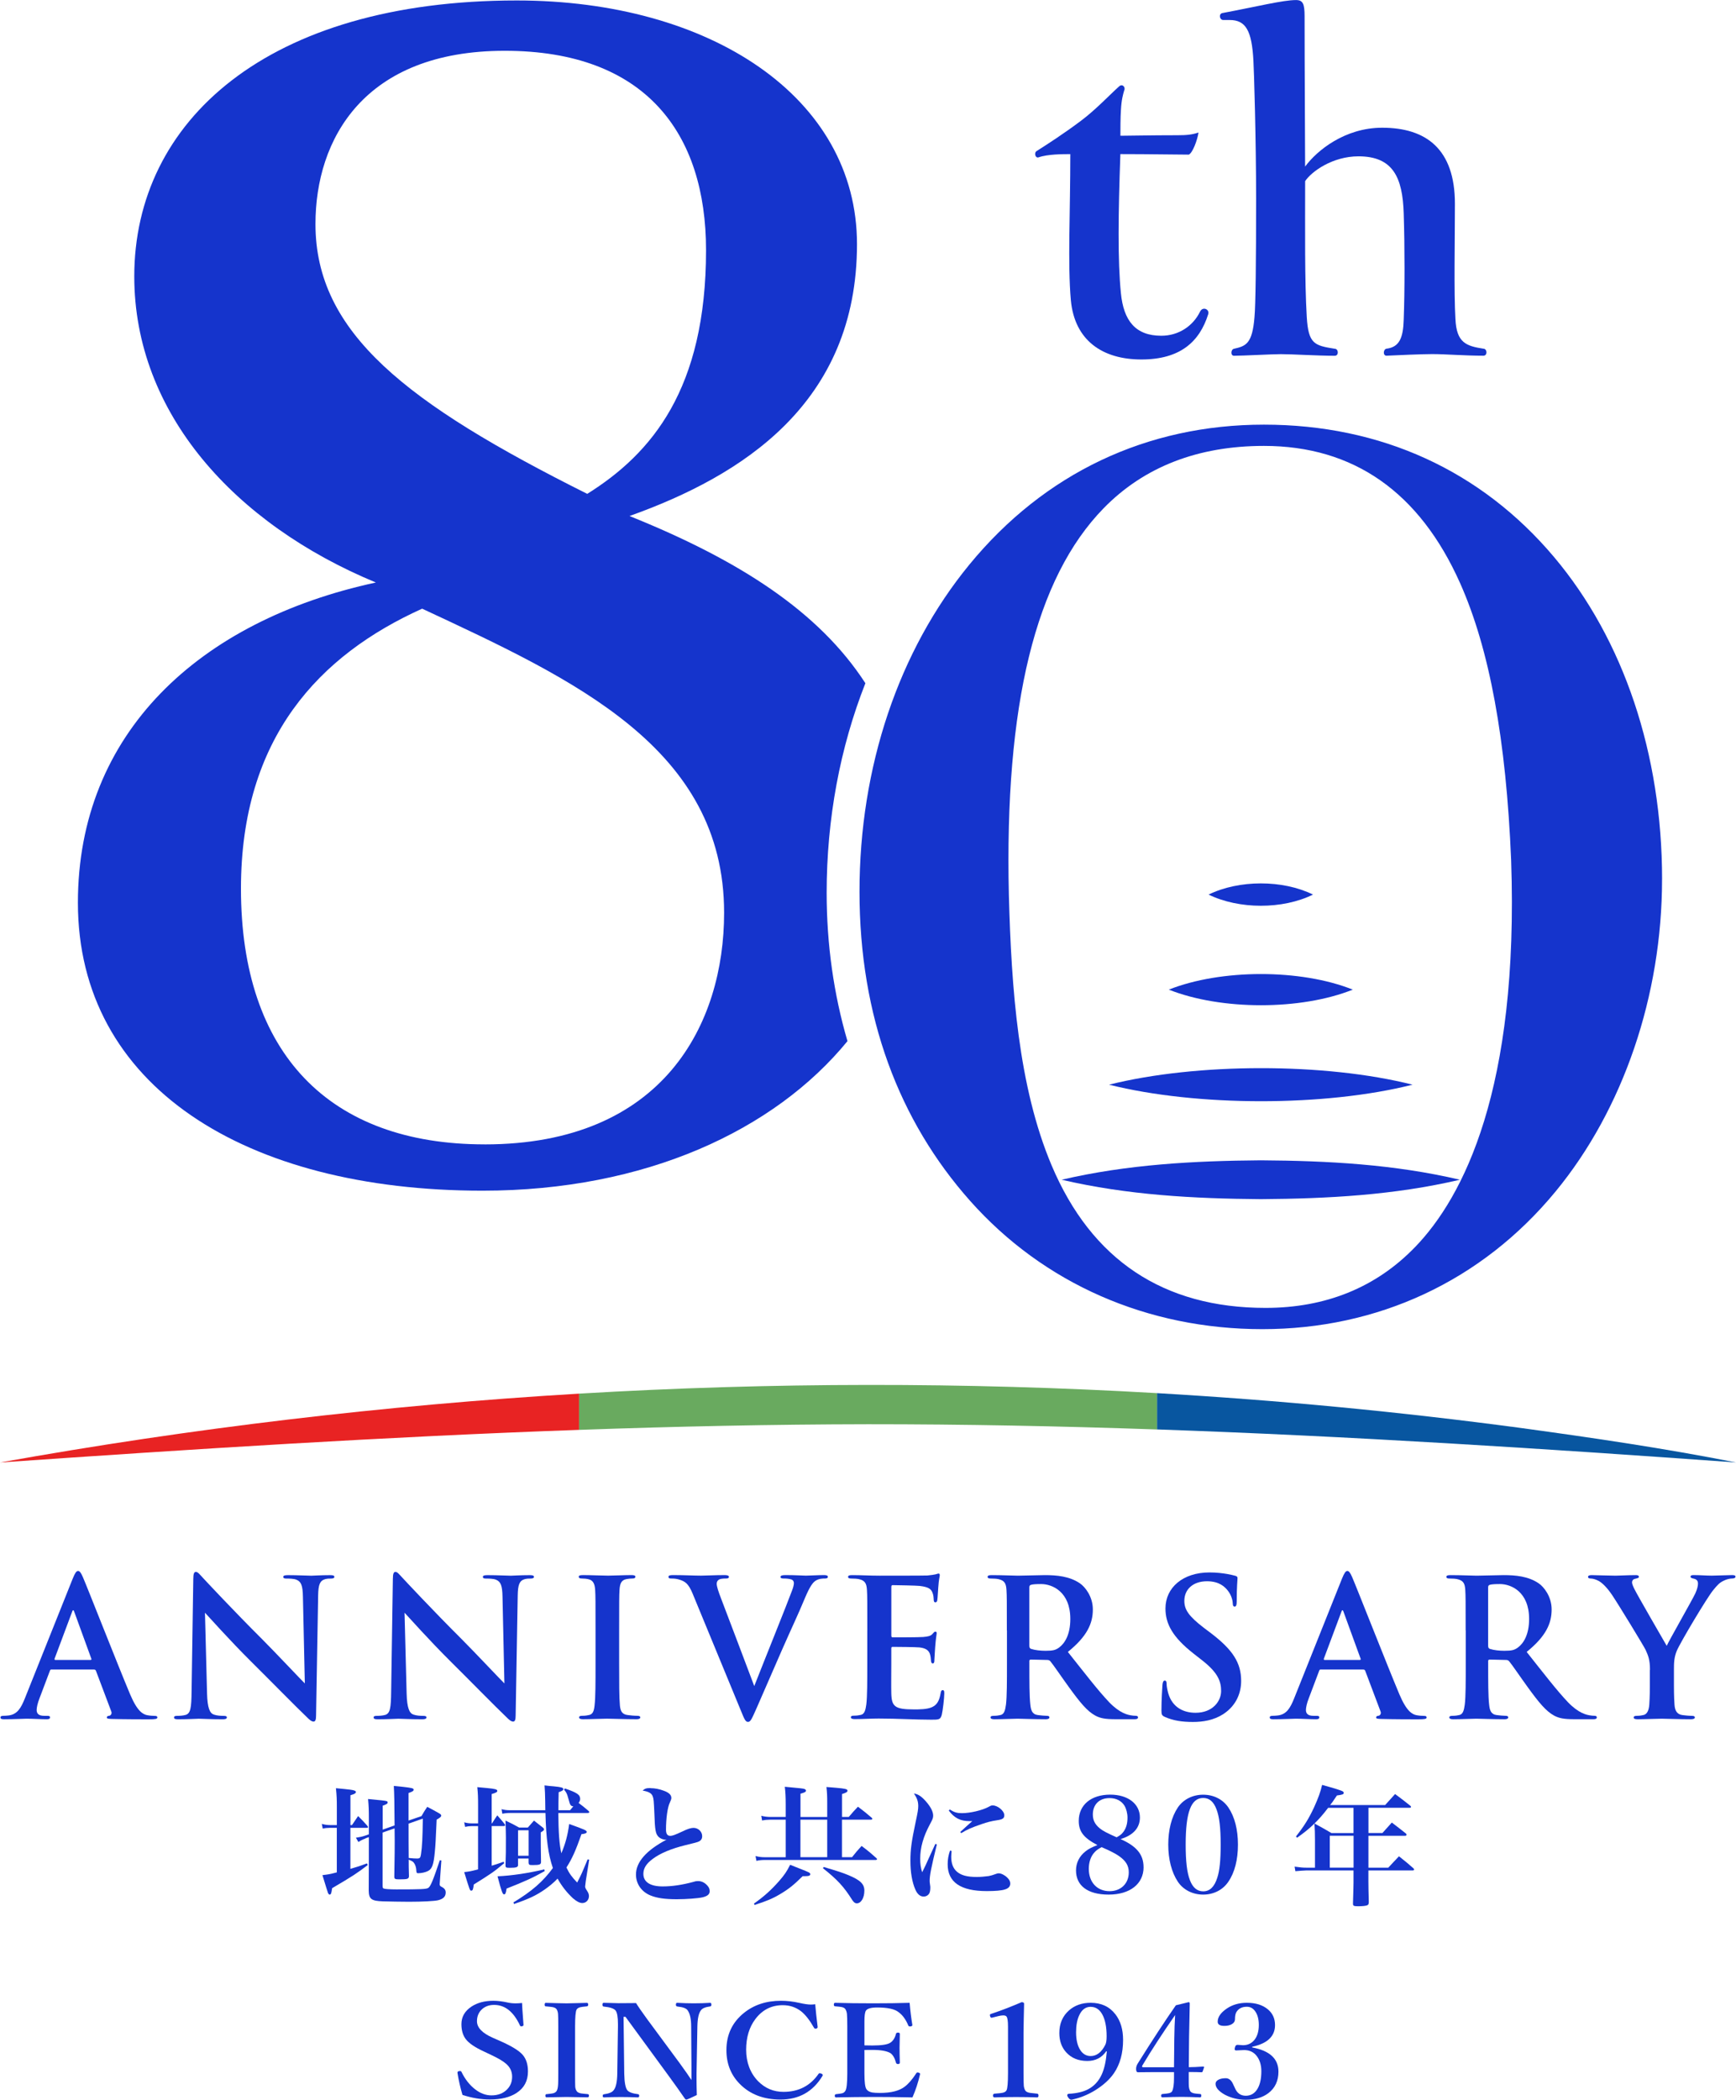
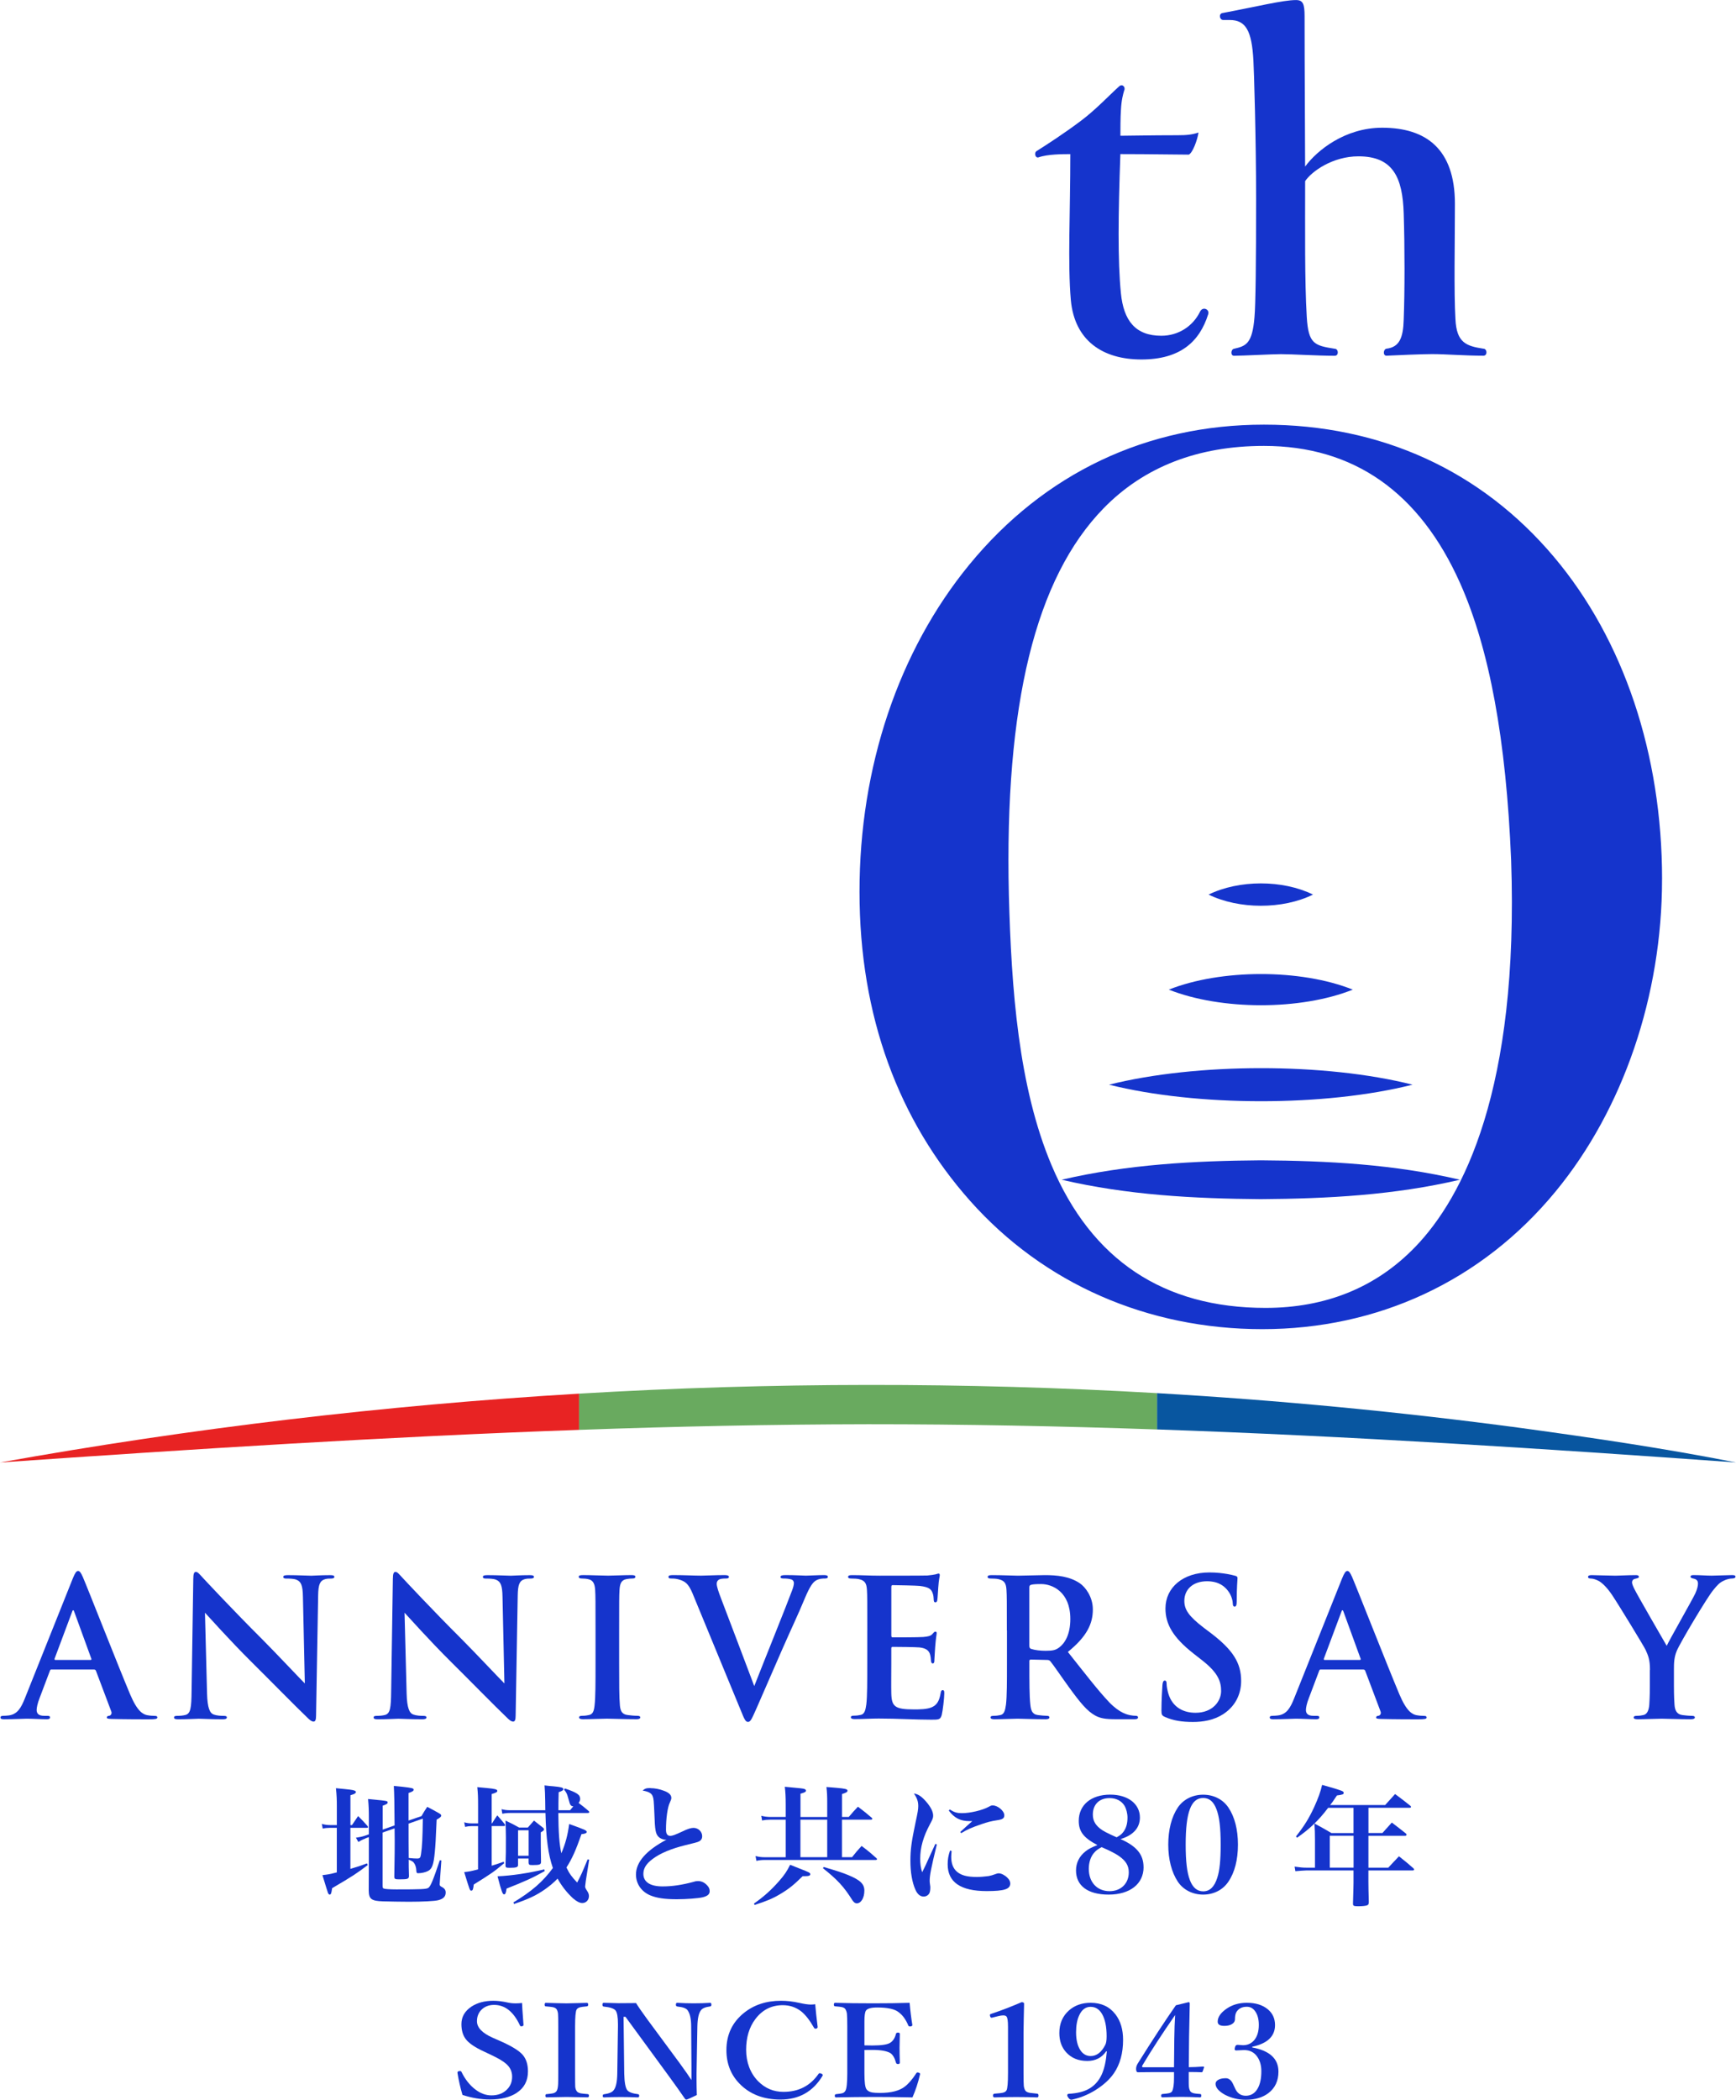
<svg xmlns="http://www.w3.org/2000/svg" id="_レイヤー_2" viewBox="0 0 558 674.66">
  <defs>
    <style>.cls-1{fill:#1534cc;}.cls-1,.cls-2,.cls-3,.cls-4,.cls-5{stroke-width:0px;}.cls-2{fill:#69aa5f;}.cls-3{fill:#1534cc;}.cls-4{fill:#0856a0;}.cls-5{fill:#e82323;}</style>
  </defs>
  <g id="_レイヤー_1-2">
    <path class="cls-1" d="M360.29,94.2c.87,8.83,4.67,13.68,12.99,13.68,5.54,0,10.22-3.12,12.47-7.79.87-1.73,3.12-.69,2.6.87-2.77,8.83-9,14.54-21.47,14.54s-21.47-6.06-22.68-19.05c-1.04-11.77-.17-28.05-.17-46.93-2.42,0-7.27,0-10.22,1.04-1.04.35-1.56-1.56-.52-2.08,3.29-2.08,8.66-5.54,14.2-9.7,4.85-3.64,9.35-8.48,12.29-11.08,1.04-.87,2.08.35,1.56,1.38-.35,1.21-.87,2.94-1.04,6.23-.17,2.42-.17,6.58-.17,8.31,2.94,0,9.35-.17,18.35-.17,2.94,0,4.67-.17,6.75-.87-.35,2.42-1.9,6.58-3.12,7.1-4.67,0-12.12-.17-21.99-.17-.69,19.05-.87,34.46.17,44.67Z" />
    <path class="cls-1" d="M419.51,53.51c3.81-5.19,12.81-12.47,24.76-12.47,14.2,0,23.38,6.93,23.38,24.42,0,11.95-.35,28.57.17,37.06.35,7.62,3.46,8.66,9,9.52,1.21,0,1.38,2.25,0,2.25-6.06,0-12.12-.52-16.45-.52-3.12,0-11.43.35-14.72.52-1.21,0-1.04-2.08,0-2.25,4.16-.52,5.37-3.46,5.54-9.35.35-8.83.35-23.55,0-34.11-.35-11.6-3.46-18.35-14.54-18.35-8.31,0-15.06,4.85-17.14,7.97,0,15.41-.17,32.03.52,43.64.52,8.66,2.42,9.18,9,10.22,1.21,0,1.39,2.25,0,2.25-5.71,0-13.51-.52-17.32-.52-2.77,0-12.29.52-15.06.52-1.21,0-1.04-2.08,0-2.25,3.81-.87,5.89-1.56,6.58-10.22.35-3.64.52-17.49.52-37.92,0-19.05-.69-41.73-.87-44.5-.52-9.52-2.42-12.99-7.62-12.99h-2.08c-1.21,0-1.56-2.08-.17-2.25,11.08-2.08,19.39-4.16,23.55-4.16,2.25,0,2.77,1.21,2.77,5.19,0,17.14.17,39.13.17,48.31Z" />
    <path class="cls-1" d="M16.56,536.41c-.31,0-.43.12-.55.49l-3.31,8.76c-.61,1.53-.92,3-.92,3.74,0,1.1.55,1.9,2.45,1.9h.92c.73,0,.92.12.92.49,0,.49-.37.61-1.04.61-1.96,0-4.59-.18-6.49-.18-.67,0-4.04.18-7.23.18-.8,0-1.16-.12-1.16-.61,0-.37.37-.49.86-.49.55,0,1.29-.06,1.78-.12,2.82-.37,3.98-2.45,5.21-5.51l15.38-38.47c.73-1.78,1.16-2.45,1.72-2.45.49,0,.92.55,1.53,1.96,1.47,3.37,11.27,28.37,15.19,37.68,2.33,5.51,4.1,6.37,5.39,6.68.92.18,1.84.25,2.57.25.49,0,.8.12.8.49,0,.49-.55.61-2.82.61s-7.11,0-12.01-.12c-1.1-.06-1.41-.12-1.41-.49,0-.31.24-.49.86-.55.43-.12.86-.67.55-1.41l-4.9-12.99c-.12-.31-.31-.43-.61-.43h-13.66ZM29.06,533.35c.31,0,.37-.18.31-.37l-5.51-15.13c-.18-.55-.43-.74-.67,0l-5.64,15.07c-.06.25,0,.43.25.43h11.27Z" />
    <path class="cls-1" d="M62.14,507.13c0-1.22.18-2.08.8-2.08.67,0,1.23.8,2.27,1.9.73.8,10.05,10.78,18.99,19.67,4.17,4.17,12.74,13.29,13.78,14.27l-.61-27.81c-.06-3.74-.61-4.9-2.08-5.51-.92-.37-2.39-.37-3.25-.37-.74,0-.98-.18-.98-.55,0-.49.67-.55,1.59-.55,3.19,0,6.13.18,7.41.18.67,0,3-.18,6-.18.8,0,1.41.06,1.41.55,0,.37-.37.55-1.1.55-.61,0-1.1,0-1.84.18-1.72.49-2.21,1.78-2.27,5.21-.24,12.93-.43,25.73-.67,38.66,0,1.35-.25,1.9-.8,1.9-.67,0-1.41-.67-2.08-1.35-3.86-3.68-11.7-11.7-18.07-18.01-6.68-6.62-13.66-14.46-14.76-15.62l.67,25.91c.12,4.78.92,6.37,2.14,6.8,1.04.37,2.21.43,3.19.43.67,0,1.04.12,1.04.49,0,.49-.55.61-1.41.61-3.98,0-6.43-.18-7.6-.18-.55,0-3.43.18-6.62.18-.8,0-1.35-.06-1.35-.61,0-.37.37-.49.98-.49.8,0,1.9-.06,2.76-.31,1.59-.49,1.84-2.27,1.9-7.6.18-12.99.43-28.12.55-36.27Z" />
    <path class="cls-1" d="M126.29,507.13c0-1.22.18-2.08.8-2.08.67,0,1.23.8,2.27,1.9.73.8,10.05,10.78,18.99,19.67,4.17,4.17,12.74,13.29,13.78,14.27l-.61-27.81c-.06-3.74-.61-4.9-2.08-5.51-.92-.37-2.39-.37-3.25-.37-.74,0-.98-.18-.98-.55,0-.49.67-.55,1.59-.55,3.19,0,6.13.18,7.41.18.67,0,3-.18,6-.18.8,0,1.41.06,1.41.55,0,.37-.37.55-1.1.55-.61,0-1.1,0-1.84.18-1.72.49-2.21,1.78-2.27,5.21-.24,12.93-.43,25.73-.67,38.66,0,1.35-.25,1.9-.8,1.9-.67,0-1.41-.67-2.08-1.35-3.86-3.68-11.7-11.7-18.07-18.01-6.68-6.62-13.66-14.46-14.76-15.62l.67,25.91c.12,4.78.92,6.37,2.14,6.8,1.04.37,2.21.43,3.19.43.67,0,1.04.12,1.04.49,0,.49-.55.61-1.41.61-3.98,0-6.43-.18-7.6-.18-.55,0-3.43.18-6.62.18-.8,0-1.35-.06-1.35-.61,0-.37.37-.49.98-.49.8,0,1.9-.06,2.76-.31,1.59-.49,1.84-2.27,1.9-7.6.18-12.99.43-28.12.55-36.27Z" />
    <path class="cls-1" d="M191.42,523.85c0-9.31,0-11.03-.12-12.99-.12-2.08-.74-3.12-2.08-3.43-.67-.18-1.47-.25-2.21-.25-.61,0-.98-.12-.98-.61,0-.37.49-.49,1.47-.49,2.33,0,6.19.18,7.96.18,1.53,0,5.15-.18,7.47-.18.8,0,1.29.12,1.29.49,0,.49-.37.61-.98.61s-1.1.06-1.84.18c-1.65.31-2.14,1.35-2.27,3.49-.12,1.96-.12,3.68-.12,12.99v10.78c0,5.94,0,10.78.25,13.42.18,1.65.61,2.76,2.45,3,.86.12,2.21.25,3.12.25.67,0,.98.18.98.49,0,.43-.49.61-1.16.61-4.04,0-7.9-.18-9.56-.18-1.41,0-5.27.18-7.72.18-.8,0-1.23-.18-1.23-.61,0-.31.24-.49.98-.49.92,0,1.65-.12,2.21-.25,1.23-.25,1.59-1.29,1.78-3.06.31-2.57.31-7.41.31-13.36v-10.78Z" />
    <path class="cls-1" d="M222.66,512.09c-1.41-3.37-2.45-4.04-4.66-4.66-.92-.25-1.9-.25-2.39-.25-.55,0-.74-.18-.74-.55,0-.49.67-.55,1.59-.55,3.25,0,6.74.18,8.88.18,1.53,0,4.47-.18,7.54-.18.74,0,1.41.12,1.41.55s-.37.55-.92.55c-.98,0-1.9.06-2.39.43-.43.31-.61.74-.61,1.29,0,.8.55,2.51,1.41,4.72,3.37,8.82,7.47,19.67,10.66,28.12,2.63-6.74,10.72-26.77,12.19-30.82.31-.8.55-1.72.55-2.27,0-.49-.25-.98-.8-1.16-.74-.25-1.65-.31-2.45-.31-.55,0-1.04-.06-1.04-.49,0-.49.55-.61,1.72-.61,3.06,0,5.64.18,6.43.18,1.04,0,3.92-.18,5.76-.18.8,0,1.29.12,1.29.55s-.37.55-.98.55-1.9,0-3,.74c-.8.55-1.71,1.59-3.37,5.51-2.39,5.76-4.04,9.07-7.35,16.6-3.92,8.94-6.8,15.62-8.15,18.69-1.59,3.55-1.96,4.53-2.82,4.53-.8,0-1.16-.86-2.33-3.74l-15.44-37.43Z" />
    <path class="cls-1" d="M278.78,523.85c0-9.31,0-11.03-.12-12.99-.12-2.08-.61-3.06-2.63-3.49-.49-.12-1.53-.18-2.39-.18-.67,0-1.04-.12-1.04-.55s.43-.55,1.35-.55c2.82,0,5.64.18,8.82.18,1.96,0,14.15,0,15.32-.06,1.16-.12,2.14-.24,2.63-.37.31-.06.67-.25.98-.25s.37.25.37.55c0,.43-.31,1.16-.49,3.98-.06.61-.18,3.31-.31,4.04-.06.31-.18.67-.61.67s-.55-.37-.55-1.1c0-.25-.06-1.23-.37-1.96-.43-1.1-1.04-1.84-4.11-2.21-1.04-.12-7.47-.25-8.7-.25-.31,0-.43.18-.43.61v15.5c0,.43.06.67.43.67,1.35,0,8.39,0,9.8-.12,1.47-.12,2.39-.31,2.94-.92.43-.49.67-.8.98-.8.25,0,.43.12.43.49s-.25,1.35-.49,4.47c-.06,1.22-.25,3.68-.25,4.1,0,.49,0,1.16-.55,1.16-.43,0-.55-.67-.55-.98-.06-.61-.06-.98-.25-1.78-.31-1.23-1.16-2.14-3.43-2.39-1.16-.12-7.23-.18-8.7-.18-.31,0-.37.25-.37.61v4.84c0,2.08-.06,7.72,0,9.5.12,4.23,1.1,5.15,7.35,5.15,1.59,0,4.17,0,5.76-.74s2.33-2.02,2.76-4.53c.12-.67.25-.92.67-.92.49,0,.49.49.49,1.1,0,1.41-.49,5.58-.8,6.8-.43,1.59-.98,1.59-3.31,1.59-5.45,0-10.84-.37-16.97-.37-2.45,0-4.96.18-7.72.18-.8,0-1.23-.18-1.23-.61,0-.31.25-.49.98-.49.92,0,1.65-.12,2.21-.25,1.23-.25,1.53-1.59,1.78-3.37.31-2.57.31-7.41.31-13.05v-10.78Z" />
    <path class="cls-1" d="M323.63,523.85c0-9.31,0-11.03-.12-12.99-.12-2.08-.61-3.06-2.63-3.49-.49-.12-1.53-.18-2.39-.18-.67,0-1.04-.12-1.04-.55s.43-.55,1.35-.55c3.25,0,7.11.18,8.39.18,2.08,0,6.74-.18,8.64-.18,3.86,0,7.96.37,11.27,2.63,1.71,1.16,4.17,4.29,4.17,8.39,0,4.53-1.84,8.64-8.03,13.66,5.45,6.86,9.68,12.38,13.29,16.17,3.43,3.55,5.88,3.98,6.8,4.17.67.12,1.23.18,1.72.18s.74.18.74.49c0,.49-.43.61-1.16.61h-6c-3.43,0-4.96-.31-6.56-1.16-2.63-1.41-4.96-4.29-8.39-9.01-2.45-3.37-5.27-7.54-6.07-8.45-.31-.37-.67-.43-1.1-.43l-5.15-.12c-.31,0-.49.12-.49.49v.86c0,5.7,0,10.54.31,13.11.18,1.78.55,3.12,2.39,3.37.92.12,2.27.25,3,.25.49,0,.74.18.74.49,0,.43-.43.61-1.22.61-3.55,0-8.09-.18-9.01-.18-1.16,0-5.02.18-7.47.18-.8,0-1.23-.18-1.23-.61,0-.31.25-.49.98-.49.92,0,1.65-.12,2.21-.25,1.23-.25,1.53-1.59,1.78-3.37.31-2.57.31-7.41.31-13.05v-10.78ZM330.86,528.69c0,.67.12.92.55,1.1,1.29.43,3.12.61,4.66.61,2.45,0,3.25-.25,4.35-1.04,1.84-1.35,3.61-4.17,3.61-9.19,0-8.7-5.76-11.21-9.37-11.21-1.53,0-2.63.06-3.25.24-.43.12-.55.37-.55.86v18.62Z" />
    <path class="cls-1" d="M374.48,551.67c-.98-.43-1.16-.73-1.16-2.08,0-3.37.25-7.04.31-8.03.06-.92.25-1.59.74-1.59.55,0,.61.55.61,1.04,0,.8.25,2.08.55,3.12,1.35,4.53,4.96,6.19,8.76,6.19,5.51,0,8.21-3.74,8.21-6.98,0-3-.92-5.82-6-9.8l-2.82-2.21c-6.74-5.27-9.07-9.56-9.07-14.52,0-6.74,5.64-11.58,14.15-11.58,2.33,0,4.17.25,5.64.49,1.04.18,1.84.37,2.51.55.55.12.86.31.86.74,0,.8-.25,2.57-.25,7.35,0,1.35-.18,1.84-.67,1.84-.43,0-.61-.37-.61-1.1,0-.55-.31-2.45-1.59-4.04-.92-1.16-2.7-3-6.68-3-4.53,0-7.29,2.63-7.29,6.31,0,2.82,1.41,4.96,6.49,8.82l1.72,1.29c7.41,5.58,10.05,9.8,10.05,15.62,0,3.55-1.35,7.78-5.76,10.66-3.06,1.96-6.49,2.51-9.74,2.51-3.55,0-6.31-.43-8.95-1.59Z" />
    <path class="cls-1" d="M424.54,536.41c-.31,0-.43.12-.55.49l-3.31,8.76c-.61,1.53-.92,3-.92,3.74,0,1.1.55,1.9,2.45,1.9h.92c.74,0,.92.12.92.49,0,.49-.37.61-1.04.61-1.96,0-4.59-.18-6.49-.18-.67,0-4.04.18-7.23.18-.8,0-1.16-.12-1.16-.61,0-.37.37-.49.86-.49.55,0,1.29-.06,1.78-.12,2.82-.37,3.98-2.45,5.21-5.51l15.38-38.47c.74-1.78,1.16-2.45,1.72-2.45.49,0,.92.55,1.53,1.96,1.47,3.37,11.27,28.37,15.19,37.68,2.33,5.51,4.11,6.37,5.39,6.68.92.18,1.84.25,2.57.25.49,0,.8.12.8.49,0,.49-.55.61-2.82.61s-7.11,0-12.01-.12c-1.1-.06-1.41-.12-1.41-.49,0-.31.25-.49.86-.55.43-.12.86-.67.55-1.41l-4.9-12.99c-.12-.31-.31-.43-.61-.43h-13.66ZM437.04,533.35c.31,0,.37-.18.31-.37l-5.51-15.13c-.18-.55-.43-.74-.67,0l-5.64,15.07c-.06.25,0,.43.25.43h11.27Z" />
-     <path class="cls-1" d="M471.1,523.85c0-9.31,0-11.03-.12-12.99-.12-2.08-.61-3.06-2.63-3.49-.49-.12-1.53-.18-2.39-.18-.67,0-1.04-.12-1.04-.55s.43-.55,1.35-.55c3.25,0,7.11.18,8.39.18,2.08,0,6.74-.18,8.64-.18,3.86,0,7.96.37,11.27,2.63,1.71,1.16,4.17,4.29,4.17,8.39,0,4.53-1.84,8.64-8.03,13.66,5.45,6.86,9.68,12.38,13.29,16.17,3.43,3.55,5.88,3.98,6.8,4.17.67.12,1.23.18,1.72.18s.74.18.74.49c0,.49-.43.61-1.16.61h-6c-3.43,0-4.96-.31-6.56-1.16-2.63-1.41-4.96-4.29-8.39-9.01-2.45-3.37-5.27-7.54-6.07-8.45-.31-.37-.67-.43-1.1-.43l-5.15-.12c-.31,0-.49.12-.49.49v.86c0,5.7,0,10.54.31,13.11.18,1.78.55,3.12,2.39,3.37.92.12,2.27.25,3,.25.49,0,.74.18.74.49,0,.43-.43.61-1.22.61-3.55,0-8.09-.18-9.01-.18-1.16,0-5.02.18-7.47.18-.8,0-1.23-.18-1.23-.61,0-.31.25-.49.98-.49.92,0,1.65-.12,2.21-.25,1.23-.25,1.53-1.59,1.78-3.37.31-2.57.31-7.41.31-13.05v-10.78ZM478.33,528.69c0,.67.12.92.55,1.1,1.29.43,3.12.61,4.66.61,2.45,0,3.25-.25,4.35-1.04,1.84-1.35,3.61-4.17,3.61-9.19,0-8.7-5.76-11.21-9.37-11.21-1.53,0-2.63.06-3.25.24-.43.12-.55.37-.55.86v18.62Z" />
    <path class="cls-1" d="M530.35,536.53c0-3.31-.61-4.66-1.41-6.43-.43-.98-8.64-14.46-10.78-17.64-1.53-2.27-3.06-3.8-4.23-4.47-.8-.43-1.84-.8-2.57-.8-.49,0-.92-.12-.92-.55,0-.37.43-.55,1.16-.55,1.1,0,5.7.18,7.72.18,1.29,0,3.8-.18,6.55-.18.61,0,.92.18.92.55s-.43.43-1.35.67c-.55.12-.86.61-.86,1.1s.31,1.23.73,2.08c.86,1.84,9.44,16.6,10.42,18.32.61-1.47,8.33-14.95,9.19-16.85.61-1.35.86-2.39.86-3.19,0-.61-.25-1.29-1.29-1.53-.55-.12-1.1-.25-1.1-.61,0-.43.31-.55,1.04-.55,2.02,0,3.98.18,5.76.18,1.35,0,5.39-.18,6.55-.18.67,0,1.1.12,1.1.49,0,.43-.49.61-1.16.61-.61,0-1.78.25-2.7.74-1.29.61-1.96,1.35-3.31,3-2.02,2.45-10.6,16.85-11.7,19.48-.92,2.21-.92,4.1-.92,6.13v5.02c0,.98,0,3.55.18,6.13.12,1.78.67,3.12,2.51,3.37.86.12,2.21.25,3.06.25.67,0,.98.18.98.49,0,.43-.49.61-1.29.61-3.86,0-7.72-.18-9.37-.18-1.53,0-5.39.18-7.66.18-.86,0-1.35-.12-1.35-.61,0-.31.31-.49.98-.49.86,0,1.59-.12,2.14-.25,1.22-.25,1.78-1.59,1.9-3.37.18-2.57.18-5.15.18-6.13v-5.02Z" />
    <path class="cls-1" d="M118.22,599.24c-3.57,2.69-4.66,3.45-11.47,7.44-.21,1.64-.38,2.06-.8,2.06-.17,0-.34-.17-.5-.46-.08-.21-.71-2.14-1.81-5.8,1.81-.21,2.18-.25,4.62-.88v-14.32h-2.14c-.8,0-1.68.08-2.39.25l-.29-1.51c.92.25,1.72.38,2.69.38h2.14v-5.8c0-2.44-.04-3.61-.29-6.05,4.87.46,5.38.55,5.92.76.34.08.5.29.5.5,0,.34-.46.63-1.76,1.01v9.58h.5c.88-1.26,1.13-1.68,1.97-2.9,1.34,1.34,1.76,1.76,2.98,3.15.13.17.21.29.21.42s-.17.21-.42.21h-5.25v13.19c2.44-.71,3.23-.97,5.33-1.76l.25.55ZM117.47,590.72c-.84.29-1.6.67-2.27,1.13l-.8-1.39c1.22-.17,1.97-.34,2.86-.63l1.3-.46v-5.38c0-2.44-.04-3.57-.25-5.96q5.67.5,6.05.71c.13.04.25.25.25.42,0,.34-.38.59-1.6,1.01v7.69l3.82-1.34q-.04-9.7-.25-12.69c1.3.13,2.35.25,2.98.29,2.9.34,3.4.46,3.4.92,0,.38-.38.63-1.64,1.05v8.86l4.16-1.43c.76-1.34,1.01-1.72,1.85-2.98,1.76.92,2.31,1.22,3.86,2.1.42.25.63.46.63.71,0,.38-.34.67-1.47,1.3-.29,6.85-.38,8.23-.59,10.42-.38,4.03-.84,5.38-2.18,6.09-.84.42-2.06.71-3.19.71-.42,0-.5-.13-.55-.63-.04-1.3-.38-2.23-.92-2.86-.34-.34-.63-.5-1.55-.88,0,2.02,0,2.6.08,5.21,0,1.01-.38,1.13-3.11,1.13-1.39,0-1.6-.13-1.6-.92.13-8.23.13-8.4.13-11.38,0-.21,0-1.76-.04-4.08l-3.86,1.34v17.01c0,.63.08.88.34.97.34.17,1.97.29,4.07.29,7.98,0,9.58-.08,10.25-.46.76-.46,1.55-2.39,3.74-8.91l.5.08-.5,6.97c-.04.34-.04.55-.04.67,0,.42.13.59.71.88.88.46,1.22,1.01,1.22,1.76,0,1.3-.76,2.06-2.39,2.48-1.13.29-4.96.5-9.45.5-1.26,0-7.6-.08-8.32-.13-3.7-.13-4.54-.71-4.58-3.45.04-6.68.04-12.39.04-17.18l-1.09.38ZM131.33,585.93c0,4.08,0,7.73.04,11.05,1.26.13,2.14.17,2.69.17.88,0,1.09-.21,1.26-1.39.38-2.48.5-5.21.59-11.43l-4.58,1.6Z" />
    <path class="cls-1" d="M158.16,585.84c.71-1.13.92-1.47,1.68-2.56,1.09,1.22,1.39,1.6,2.35,2.77.08.17.17.29.17.42s-.17.25-.46.25h-3.86v12.73q1.05-.29,3.86-1.26l.17.46c-3.49,2.9-4.2,3.36-9.79,6.85-.17,1.55-.34,1.97-.8,1.97s-.46-.08-2.27-5.96c1.55-.17,2.06-.25,4.45-.88v-13.9h-2.02c-.8,0-1.43.08-2.14.25l-.29-1.47c.92.25,1.6.34,2.44.34h2.02v-5.63c0-2.86-.04-3.86-.25-6.01,1.34.13,2.44.21,3.11.29,2.6.25,3.32.42,3.32.92,0,.38-.5.63-1.81,1.01v9.41h.13ZM175.09,601.18c-3.78,2.14-6.3,3.28-12.27,5.63-.21,1.47-.38,1.85-.8,1.85-.46,0-.76-.71-2.1-5.8,4.62-.21,9.91-1.01,15.04-2.23l.13.55ZM181.56,574.63c3.91,1.34,4.92,2.02,4.92,3.36,0,.46-.13.76-.5,1.3,1.34,1.01,1.72,1.3,3.19,2.56.17.17.25.29.25.38,0,.17-.21.29-.55.29h-9.41c.04,6.39.34,10.12.97,12.94,1.3-3.02,2.06-5.88,2.52-9.41,5.12,1.85,5.63,2.06,5.63,2.56,0,.38-.5.59-1.68.71-1.85,5.29-3.07,7.98-4.83,10.71.97,2.02,1.68,2.98,3.45,4.83,1.3-2.48,1.6-3.19,3.36-7.44l.5.08-1.09,6.85q-.21,1.51-.21,1.76c0,.38.13.67.63,1.43.42.63.59,1.09.59,1.68,0,1.26-.92,2.23-2.14,2.23-.84,0-1.89-.55-3.02-1.55-1.93-1.81-3.57-3.86-4.92-6.3-1.34,1.39-2.56,2.39-4.12,3.49-2.77,1.93-5.21,3.07-9.87,4.66l-.21-.5c5.92-3.57,9.49-6.68,12.69-11.05-1.51-4.37-2.18-9.33-2.39-17.69h-11.34c-.97,0-1.72.08-2.52.25l-.25-1.47c.97.25,1.64.34,2.77.34h11.3c0-1.09-.04-1.68-.04-3.02-.04-2.44-.08-3.11-.21-4.96,1.3.17,2.23.25,2.86.29,2.56.25,3.19.42,3.19.92,0,.34-.38.59-1.51.97-.08,2.86-.08,3.86-.08,5.8h3.74l1.05-1.26c-.5-.04-.67-.13-.88-.42-.25-.34-.25-.42-.8-2.35-.34-1.26-.55-1.68-1.3-2.6l.29-.38ZM169.67,587.19q.97-1.13,1.97-2.23c1.22.97,1.6,1.26,2.77,2.18.34.25.46.46.46.63,0,.29-.17.46-1.05.97v2.27c0,1.22,0,2.1.08,7.23,0,.84-.46,1.01-2.65,1.01-1.13,0-1.3-.08-1.34-.76v-1.34h-3.4v2.1c0,.67-.55.88-2.6.88-1.26,0-1.43-.08-1.43-.8.13-3.36.13-4.7.13-8.99q0-1.39-.13-5.38c1.97.92,2.56,1.22,4.37,2.23h2.81ZM166.52,596.26h3.4v-8.19h-3.4v8.19Z" />
    <path class="cls-1" d="M209.11,574.54c1.34,0,2.86.29,4.29.84,1.64.59,2.39,1.34,2.39,2.31q0,.46-.46,1.43c-.76,1.51-1.26,5.12-1.26,8.78,0,1.34.46,1.97,1.39,1.97.63,0,1.47-.29,3.82-1.39,1.81-.88,2.81-1.18,3.65-1.18,1.51,0,2.77,1.22,2.77,2.65,0,.84-.34,1.39-1.13,1.76q-.46.25-4.2,1.13c-4.58,1.13-8.15,2.6-10.59,4.45-2.06,1.51-2.98,3.02-2.98,4.79,0,2.6,2.18,4.03,6.18,4.03,3.02,0,6.22-.46,9.96-1.47.63-.21,1.01-.25,1.43-.25,1.09,0,2.1.46,2.94,1.39.59.63.8,1.13.8,1.89,0,.97-.71,1.55-2.23,1.93-1.43.34-5.25.63-8.36.63-3.82,0-6.38-.38-8.44-1.22-2.9-1.18-4.66-3.74-4.66-6.72,0-4.03,3.36-7.81,9.87-11.22-.13.04-.21.04-.29.04-.8,0-1.76-.38-2.27-.88-1.01-.97-1.22-2.18-1.39-7.52-.17-4.03-.25-4.87-.55-5.59-.38-.97-1.3-1.47-3.24-1.81.8-.67,1.18-.8,2.56-.8Z" />
    <path class="cls-1" d="M242.33,611.64c3.32-2.35,5.54-4.37,8.11-7.27,1.68-1.93,2.44-3.02,3.53-5.21,1.34.55,2.39.97,3.07,1.22,3.02,1.18,3.4,1.34,3.4,1.81s-.46.63-1.85.63h-.59c-2.9,2.86-4.54,4.16-7.22,5.75-2.48,1.47-4.41,2.27-8.23,3.49l-.21-.42ZM265.89,583.79v-4.58c0-2.18-.04-3.19-.25-5.04,1.34.08,2.44.21,3.11.25,2.9.25,3.66.42,3.66.92,0,.42-.42.67-1.76,1.09v7.35h2.18c1.26-1.47,1.64-1.93,2.94-3.28,1.97,1.47,2.56,1.97,4.45,3.57.13.17.17.25.17.34,0,.13-.17.25-.42.25h-9.33v12.06h3.23c1.3-1.64,1.72-2.14,3.07-3.61,2.14,1.6,2.77,2.14,4.75,3.91.17.13.21.25.21.34,0,.17-.17.25-.5.25h-35.66c-.92,0-1.72.08-2.6.29l-.29-1.55c1.18.29,1.89.38,2.98.38h6.72v-12.06h-5.04c-.97,0-1.72.08-2.56.25l-.25-1.51c.92.25,1.97.38,2.98.38h4.87v-3.99c0-2.48-.08-3.95-.29-5.71,5.46.5,5.75.55,6.3.71.34.13.5.29.5.55,0,.38-.42.59-1.76.97v7.48h8.61ZM257.28,596.72h8.61v-12.06h-8.61v12.06ZM264.76,599.87c4.58,1.34,6.17,1.89,7.9,2.6,3.86,1.6,5.17,2.86,5.17,5,0,2.31-1.05,4.08-2.44,4.08-.55,0-.92-.29-1.47-1.09-2.65-4.24-4.79-6.55-9.41-10.21l.25-.38Z" />
    <path class="cls-1" d="M301.13,592.61c-1.89,7.77-2.31,9.96-2.31,11.76q0,.42.17,1.55c.04.13.04.34.04.59,0,.84-.13,1.47-.34,1.85-.38.63-1.05,1.01-1.81,1.01-1.09,0-2.02-.76-2.65-2.23-1.05-2.35-1.6-5.59-1.6-9.24s.34-6.13,1.68-12.48c.67-3.07.84-4.12.84-5.12,0-1.47-.38-2.6-1.39-4.03,1.22.13,2.35.84,3.74,2.39,1.64,1.85,2.44,3.4,2.44,4.71,0,.71-.17,1.18-.97,2.65-2.18,4.03-3.19,7.56-3.19,11.17,0,1.72.17,2.9.63,4.37,1.09-2.18,1.34-2.73,1.76-3.7q2.06-4.5,2.48-5.42l.46.17ZM305.88,594.71c-.08.97-.13,1.39-.13,1.85,0,2.18.59,3.74,1.85,4.83,1.39,1.18,3.28,1.68,6.38,1.68,1.26,0,2.56-.13,3.82-.29q.97-.17,2.39-.71c.29-.13.59-.17.84-.17.76,0,1.89.55,2.69,1.34.71.67,1.01,1.26,1.01,1.93,0,1.81-1.93,2.44-7.56,2.44-8.4,0-12.56-2.86-12.56-8.61,0-1.55.21-2.81.76-4.41l.5.13ZM305.29,581.39c1.43.92,2.35,1.18,3.91,1.18,2.65,0,6.55-.92,8.57-2.02.84-.46.88-.46,1.34-.46,1.6,0,3.7,1.76,3.7,3.15,0,.97-.5,1.34-2.27,1.6-1.93.29-3.23.63-5.04,1.26-3.28,1.13-4.54,1.68-6.55,2.9l-.29-.38c1.43-1.34,3.32-3.02,3.86-3.49h-.97c-2.81,0-4.83-1.01-6.59-3.4l.34-.34Z" />
    <path class="cls-1" d="M367.58,599.92c0,5.38-4.37,8.82-11.22,8.82s-10.5-2.94-10.5-7.77c0-2.44,1.09-4.62,3.11-6.17,1.01-.8,1.97-1.26,3.78-1.97-4.41-2.31-6.01-4.33-6.01-7.77,0-5.12,3.95-8.44,10.12-8.44,5.71,0,9.54,2.98,9.54,7.35,0,3.32-2.14,5.71-6.22,6.93,5.21,2.31,7.39,5,7.39,9.03ZM351.61,595.38c-1.05,1.22-1.64,3.07-1.64,5.08,0,4.33,2.69,7.18,6.68,7.18,3.65,0,6.17-2.48,6.17-6.05,0-2.1-.88-3.61-2.98-5.12-.84-.63-2.18-1.34-3.86-2.14-.55-.25-1.85-.84-1.89-.84-1.26.67-1.85,1.13-2.48,1.89ZM361.11,588.57c.88-1.22,1.3-2.65,1.3-4.58,0-1.34-.38-2.81-.97-3.82-.97-1.55-2.65-2.44-4.79-2.44-3.32,0-5.38,2.06-5.38,5.29,0,2.1.92,3.61,3.07,5.04.63.38,1.43.84,2.73,1.43.46.21,1.85.84,1.85.84,1.13-.63,1.6-.97,2.18-1.76Z" />
    <path class="cls-1" d="M378.58,580.76c1.76-2.6,4.75-4.12,8.15-4.12s6.34,1.51,8.11,4.12c2.02,2.98,3.07,7.1,3.07,11.93s-1.05,8.95-3.07,11.89c-1.76,2.65-4.75,4.16-8.11,4.16s-6.39-1.51-8.15-4.16c-1.97-2.98-3.07-7.14-3.07-11.89s1.05-8.91,3.07-11.93ZM382.44,604.03c.92,2.44,2.35,3.66,4.29,3.66,2.14,0,3.61-1.43,4.54-4.37.76-2.31,1.09-5.67,1.09-10.63,0-5.46-.42-8.95-1.34-11.34-.92-2.48-2.31-3.66-4.28-3.66-3.91,0-5.63,4.58-5.63,15,0,5.33.42,8.95,1.34,11.34Z" />
    <path class="cls-1" d="M439.86,588.95h4.49c1.3-1.43,1.72-1.89,3.02-3.36,1.97,1.51,2.6,1.97,4.54,3.53.13.17.21.29.21.38,0,.17-.21.34-.42.34h-11.85v10.25h6.38c1.47-1.6,1.93-2.06,3.44-3.66,2.06,1.64,2.69,2.14,4.66,3.87.13.17.21.29.21.38,0,.17-.17.29-.46.29h-14.24v3.7c0,.63.04,3.82.13,6.39,0,.71-.13.97-.55,1.13-.42.17-1.51.29-2.81.29-1.47,0-1.72-.13-1.72-.8v-.21c.13-4.79.17-5.59.17-6.55v-3.95h-15.12c-.59,0-2.73.17-3.57.25l-.25-1.47c1.85.25,2.56.34,3.82.34h2.73v-8.91c0-2.31-.04-3.19-.17-5.29,2.44,1.3,3.15,1.72,5.46,3.07h7.1v-8.11h-8.15c-3.15,4.16-5.97,6.8-10,9.62l-.34-.42c2.65-3.36,4.16-5.8,5.8-9.33,1.34-2.94,2.1-5.04,2.6-7.23,4.24,1.18,6.3,1.81,6.72,2.14.13.08.21.25.21.42,0,.46-.29.59-2.18.84-1.22,1.85-1.51,2.27-2.18,3.07h17.69c1.05-1.18,2.14-2.35,3.19-3.53,2.18,1.6,2.81,2.1,4.92,3.78.13.13.21.25.21.34,0,.17-.17.29-.42.29h-13.27v8.11ZM427.43,589.83v10.25h7.65v-10.25h-7.65Z" />
    <path class="cls-4" d="M371.89,447.62c39.15,2.27,78.2,6,117.03,11.2,23.13,3.16,46.22,6.55,69.08,11.07-61.91-4.46-124-8.46-186.11-10.61" />
    <path class="cls-5" d="M186.13,459.42c-62.08,2.2-124.07,6.17-186.13,10.48h0c61.43-11.02,123.65-18.41,186.13-22.12" />
    <path class="cls-2" d="M371.89,459.29c-30.96-1.07-61.93-1.69-92.87-1.68-31,.05-61.96.71-92.89,1.81v-11.64c61.84-3.67,123.93-3.74,185.76-.16v11.67Z" />
    <path class="cls-3" d="M341.25,379.05c21.14-4.93,42.49-6.07,64-6.24,21.51.14,42.86,1.28,64,6.24-21.14,4.96-42.49,6.09-64,6.24-21.51-.17-42.85-1.3-64-6.24h0Z" />
    <path class="cls-3" d="M356.48,348.51c28.15-7.05,69.39-7.11,97.55,0-28.14,7.11-69.37,7.06-97.55,0h0Z" />
    <path class="cls-3" d="M375.69,317.97c16.74-6.65,42.39-6.7,59.13,0-16.73,6.7-42.38,6.66-59.13,0h0Z" />
    <path class="cls-3" d="M388.47,287.43c9.74-4.77,23.82-4.81,33.56,0-9.73,4.81-23.82,4.77-33.56,0h0Z" />
-     <path class="cls-3" d="M265.71,286.9c0-23.82,4.31-46.73,12.45-67.38-14.91-22.99-40.46-39.5-75.82-53.72,36.24-12.94,73.12-36.24,73.12-87.36C275.46,31.21,228.22.15,166.1.15,85.87.15,43.16,38.97,43.16,88.8c0,44,32.35,79.59,77.65,98.36-56.94,12.29-95.77,48.53-95.77,102.88,0,58.88,53.71,92.53,130.06,92.53,52.36,0,93.85-19.4,117.3-48.05-4.4-15.02-6.69-31.05-6.69-47.62ZM101.4,71.97c0-27.18,15.53-55.65,60.83-55.65s64.71,26.53,64.71,64.06c0,44.65-17.47,65.35-38.18,78.3-58.24-29.12-87.36-51.77-87.36-86.71ZM155.75,367.69c-49.82,0-78.3-29.12-78.3-82.18,0-48.53,25.24-75.06,58.24-89.94,48.53,22.65,97.06,44.65,97.06,97.71,0,35.59-19.41,74.42-77,74.42Z" />
    <path class="cls-1" d="M534.24,282.5c0-40.16-12.32-76.91-34.68-103.47-23.46-27.86-55.72-42.59-93.3-42.59s-70.5,15.54-94.66,44.95c-22.78,27.74-35.33,65.07-35.33,105.13s12.63,73.53,35.56,99.33c23.63,26.57,56.98,41.21,93.92,41.21s70.43-15.3,94.28-44.26c21.73-26.38,34.2-62.94,34.2-100.29ZM454.84,400.69c-12.52,12.96-28.7,19.54-48.08,19.54-32.78,0-55.91-15.41-68.74-45.79-10.7-25.35-12.93-56.71-13.74-86.83-1.43-61.21,8.54-101.87,30.47-124.32,12.98-13.29,30.31-20.02,51.51-20.02,28.8,0,50.01,14.84,63.06,44.1,9.44,21.17,14.8,50.28,16.4,88.98,2.56,73.7-15.38,108.3-30.88,124.35Z" />
    <path class="cls-3" d="M167.8,643.55c0,.64.16,2.99.47,7.06,0,.23-.16.37-.47.43-.1.01-.19.02-.27.02-.19,0-.33-.09-.4-.28-2.05-4.4-4.81-6.6-8.31-6.6-1.7,0-3.07.54-4.12,1.61-.93.96-1.39,2.18-1.39,3.64,0,2.05,1.71,3.83,5.13,5.33l2.46,1.08c3.6,1.6,5.96,3.06,7.1,4.38,1.13,1.3,1.7,3.08,1.7,5.33,0,3.03-1.22,5.33-3.67,6.92-2.13,1.4-4.99,2.1-8.58,2.1-2.87,0-5.8-.49-8.8-1.47-.7-2.39-1.23-4.71-1.59-6.98-.02-.08-.02-.14-.02-.18,0-.27.17-.43.52-.49.12-.01.22-.02.29-.02.25,0,.42.09.49.29,1.16,2.38,2.64,4.25,4.43,5.62,1.67,1.28,3.4,1.91,5.2,1.91,2.09,0,3.76-.64,5.01-1.91,1.09-1.1,1.63-2.46,1.63-4.09s-.61-2.97-1.84-4.07c-.96-.87-2.58-1.84-4.86-2.91l-2.28-1.08c-2.94-1.34-4.92-2.69-5.93-4.03-.93-1.23-1.39-2.84-1.39-4.8,0-2.32,1.07-4.19,3.2-5.62,1.9-1.26,4.25-1.89,7.08-1.89,1.37,0,2.92.19,4.63.57.78.18,1.62.26,2.53.26.66,0,1.34-.04,2.04-.12Z" />
    <path class="cls-3" d="M175.64,672.86c1.21-.12,1.94-.22,2.19-.29.51-.14.87-.39,1.1-.75.27-.46.43-1.22.47-2.28.03-.46.04-1.57.04-3.32v-15.12c0-2.18-.02-3.52-.07-4.01-.04-.53-.18-1-.4-1.42-.22-.39-.68-.66-1.37-.79-.31-.05-1.05-.14-2.22-.24-.21,0-.31-.19-.31-.57s.12-.55.36-.55c.4.01,1.61.05,3.63.1,1.28.04,2.29.06,3.02.06.87,0,2.05-.03,3.56-.08,1.55-.04,2.56-.07,3.02-.08.27,0,.4.2.4.59,0,.31-.13.49-.4.53-1.18.11-1.92.21-2.22.3-.51.14-.87.38-1.1.73-.33.6-.49,2.41-.49,5.43v15.12c0,2.39.02,3.79.04,4.19.04.56.19,1.02.43,1.4.21.38.66.64,1.37.79.3.05,1.04.14,2.22.24.27.03.4.2.4.53s-.16.51-.47.51c-.51-.01-1.26-.03-2.26-.04-2.06-.05-3.55-.08-4.48-.08-.04,0-2.19.04-6.43.12-.24,0-.36-.17-.36-.51s.1-.5.31-.53Z" />
    <path class="cls-3" d="M201.08,648.01h-.65l.22,18.26c.06,2.75.38,4.52.96,5.29.51.65,1.66,1.09,3.45,1.3.27.03.4.2.4.53s-.16.51-.47.51c-1.75-.08-3.53-.12-5.35-.12-2,0-3.84.04-5.51.12-.27,0-.4-.16-.4-.47s.12-.5.36-.53c1.66-.22,2.72-.67,3.18-1.34.72-.9,1.1-2.66,1.14-5.29l.22-15.17v-.75c0-2.24-.25-3.68-.74-4.34-.51-.66-1.79-1.1-3.85-1.3-.27-.03-.4-.23-.4-.61s.13-.59.4-.59c.37.01.93.03,1.68.04,1.49.05,2.54.08,3.13.08,2.24,0,4.1-.01,5.6-.04.57.96,1.75,2.67,3.54,5.13l10.5,14.21c1.82,2.51,3.08,4.31,3.76,5.39v-4.76l-.09-12.46c0-2.37-.37-4.08-1.1-5.13-.42-.67-1.5-1.09-3.25-1.26-.37-.03-.56-.22-.56-.57,0-.42.13-.63.4-.63,1.93.11,3.7.16,5.33.16,1.89,0,3.66-.05,5.28-.16.27,0,.4.2.4.59,0,.35-.13.54-.4.57-1.58.2-2.58.64-3,1.3-.69.91-1.05,2.62-1.1,5.13l-.27,15.12v2.1c0,1.26.03,2.87.09,4.82-2.02.98-3.13,1.47-3.36,1.47-.16,0-.3-.07-.4-.2-1.63-2.36-3.36-4.8-5.2-7.31l-13.97-19.09Z" />
    <path class="cls-3" d="M262.03,643.96c.18,2.12.44,4.53.78,7.25v.1c0,.24-.16.41-.47.49-.1.01-.19.02-.27.02-.18,0-.34-.12-.47-.37-1.36-2.39-2.73-4.13-4.12-5.23-1.7-1.3-3.66-1.95-5.87-1.95-3.63,0-6.56,1.48-8.8,4.44-1.99,2.63-2.98,5.93-2.98,9.89s1.29,7.5,3.87,10.12c2.25,2.27,4.96,3.4,8.13,3.4,4.85,0,8.61-1.93,11.29-5.8.07-.13.19-.2.34-.2.13,0,.33.05.58.16.27.11.4.26.4.45,0,.08-.03.18-.09.29-3.06,5.05-7.55,7.57-13.48,7.57-5.42,0-9.78-1.67-13.08-5.01-2.87-2.9-4.3-6.53-4.3-10.87,0-4.94,1.87-8.92,5.6-11.93,3.24-2.62,7.22-3.93,11.96-3.93,1.88,0,3.82.22,5.82.67,1.63.37,2.87.55,3.74.55.46,0,.93-.03,1.41-.1Z" />
    <path class="cls-3" d="M293.31,673.9c-4.03-.09-8.05-.14-12.05-.14-4.27,0-8.45.05-12.54.14-.27,0-.4-.17-.4-.51s.13-.5.4-.53c1.09-.11,1.78-.21,2.08-.31.42-.15.73-.41.94-.79.4-.65.6-2.5.6-5.54v-15.12c0-2.12-.04-3.46-.11-4.03-.06-.53-.21-1.01-.45-1.45-.21-.37-.62-.62-1.23-.75-.3-.07-1.01-.15-2.13-.24-.27-.03-.4-.2-.4-.53,0-.39.13-.59.4-.59,3.61.11,7.67.16,12.18.16s8.21-.05,11.78-.16c.22,2.62.52,4.98.87,7.08v.1c0,.2-.17.33-.52.39-.07.01-.15.02-.22.02-.3,0-.49-.1-.56-.31-.79-1.91-1.83-3.34-3.11-4.27-1.22-1-3.52-1.51-6.87-1.51-2,0-3.22.35-3.65,1.04-.31.49-.47,1.63-.47,3.42v7.71c.49.03,1.35.04,2.58.04,2.99,0,4.91-.31,5.78-.92.87-.58,1.46-1.53,1.79-2.85.04-.24.27-.37.67-.37.37,0,.56.14.56.41-.06,1.94-.09,3.41-.09,4.4,0,1.29.03,2.9.09,4.82,0,.31-.19.47-.56.47s-.58-.13-.67-.41c-.4-1.53-1.01-2.58-1.84-3.13-1.16-.66-3.08-1-5.73-1-1.22,0-2.08,0-2.58.02v7.55c0,2.77.22,4.45.65,5.05.34.53.96.88,1.86,1.06.55.09,1.4.14,2.55.14,3.51,0,6.13-.67,7.88-2,1.19-.9,2.42-2.31,3.67-4.23.12-.23.27-.35.45-.35.08,0,.17.01.29.04.36.11.54.24.54.41,0,.03,0,.09-.02.18-.61,2.63-1.42,5.09-2.42,7.37Z" />
    <path class="cls-3" d="M328.43,643.31c.49,0,.74.16.74.49-.02.75-.05,2.38-.11,4.89-.04,1.67-.07,3.11-.07,4.33v13.05c0,2.17.03,3.55.09,4.13.06.53.2,1,.43,1.41.21.41.72.69,1.52.83.3.05,1.09.14,2.37.26.27.03.4.23.4.61s-.13.59-.4.59c-2.13-.08-4.4-.12-6.78-.12s-4.8.04-6.96.12c-.31,0-.47-.2-.47-.59s.16-.58.47-.61c1.34-.09,2.22-.19,2.62-.29.66-.15,1.07-.42,1.25-.81.31-.58.47-2.43.47-5.54v-14.92c0-1.75-.16-2.82-.47-3.2-.17-.26-.52-.39-1.08-.39-.45,0-.99.08-1.61.24l-1.79.45c-.16.04-.28.06-.34.06-.22,0-.38-.17-.47-.51-.04-.18-.07-.3-.07-.37,0-.16.16-.29.49-.39,3.08-1.02,6.33-2.27,9.76-3.75Z" />
    <path class="cls-3" d="M355.55,659.1c-1.42,2.06-3.44,3.09-6.07,3.09-2.87,0-5.13-.94-6.81-2.81-1.45-1.61-2.17-3.67-2.17-6.17,0-3,1.03-5.42,3.09-7.25,1.85-1.64,4.18-2.46,6.99-2.46,3.4,0,6.06,1.24,7.97,3.73,1.63,2.12,2.44,4.85,2.44,8.2,0,4.26-.98,7.82-2.93,10.69-1.43,2.08-3.51,3.94-6.22,5.6-2.36,1.42-4.84,2.4-7.43,2.93-.42,0-.78-.26-1.1-.79-.18-.23-.27-.45-.27-.65,0-.28.17-.44.51-.47,2.6-.14,4.7-.64,6.31-1.51,1.91-1.04,3.34-2.63,4.3-4.76.84-1.89,1.37-4.34,1.61-7.37h-.22ZM350.58,644.79c-1.61,0-2.84.9-3.67,2.69-.69,1.44-1.03,3.27-1.03,5.5,0,2.38.44,4.26,1.32,5.66.84,1.32,1.96,1.97,3.38,1.97,1.93,0,3.5-1.22,4.72-3.66.27-.56.4-1.45.4-2.69,0-3.08-.49-5.46-1.46-7.14-.9-1.55-2.12-2.32-3.67-2.32Z" />
    <path class="cls-3" d="M382.09,665.74v1.83c0,1.59.01,2.53.04,2.83.04.47.16.92.36,1.34.19.42.63.71,1.3.85.31.07.99.14,2.02.22.21,0,.31.18.31.53s-.12.55-.36.55c-2.51-.11-4.49-.16-5.93-.16-1.55,0-3.62.05-6.2.16-.27,0-.4-.18-.4-.55,0-.33.13-.5.4-.53,1.04-.09,1.75-.18,2.1-.26.54-.13.88-.35,1.03-.65.4-.76.6-2.18.6-4.25v-1.87h-7.25l-4.34.04c-.4,0-.6-.36-.6-1.08,0-.57.17-1.14.52-1.71,4.76-7.6,8.85-13.84,12.27-18.73l4.1-1c.24,0,.36.16.36.49-.02.75-.05,2.56-.11,5.44-.03,2.05-.07,3.79-.11,5.21l-.09,9.75c1.3,0,2.84-.07,4.61-.2.19,0,.29.06.29.18v.1l-.43,1.26c-.06.19-.19.29-.4.29-.88-.05-2.24-.08-4.08-.08ZM377.36,664.23l.09-9.04c.04-3.03.13-5.61.27-7.76-4.18,6.03-7.67,11.4-10.48,16.12-.1.18-.16.32-.16.43,0,.16.19.24.56.24h9.72Z" />
    <path class="cls-3" d="M402.49,657.84c5.63,1.05,8.44,3.64,8.44,7.78,0,2.96-1.08,5.26-3.22,6.9-1.87,1.42-4.29,2.14-7.28,2.14-2.4,0-4.65-.54-6.74-1.63-1.99-1.13-2.98-2.29-2.98-3.5,0-.56.33-1,.99-1.34.58-.3,1.35-.45,2.31-.45.81,0,1.48.43,2.02,1.28.07.09.38.73.92,1.89.69,1.64,1.85,2.46,3.49,2.46s2.97-.8,3.85-2.4c.76-1.37,1.14-3.2,1.14-5.48,0-1.9-.46-3.48-1.37-4.74-.99-1.37-2.37-2.06-4.17-2.06-.13,0-.29,0-.47.02-1.18.07-1.87.1-2.06.1-.34,0-.51-.14-.51-.41,0-.11.02-.25.07-.43.1-.64.4-.96.87-.96l1.75.12c1.51,0,2.73-.57,3.67-1.71.94-1.17,1.41-2.77,1.41-4.8,0-1.79-.37-3.23-1.12-4.32-.69-1.02-1.6-1.53-2.73-1.53-1.61,0-2.76.62-3.45,1.87-.24.54-.36,1.24-.36,2.1,0,.72-.37,1.28-1.12,1.69-.61.33-1.39.49-2.33.49-1.4,0-2.11-.45-2.11-1.34,0-1.47.95-2.86,2.84-4.17,1.85-1.28,4.02-1.91,6.52-1.91,2.87,0,5.13.71,6.81,2.14,1.51,1.28,2.26,2.95,2.26,5.03,0,3.6-2.45,5.92-7.34,6.96v.2Z" />
  </g>
</svg>